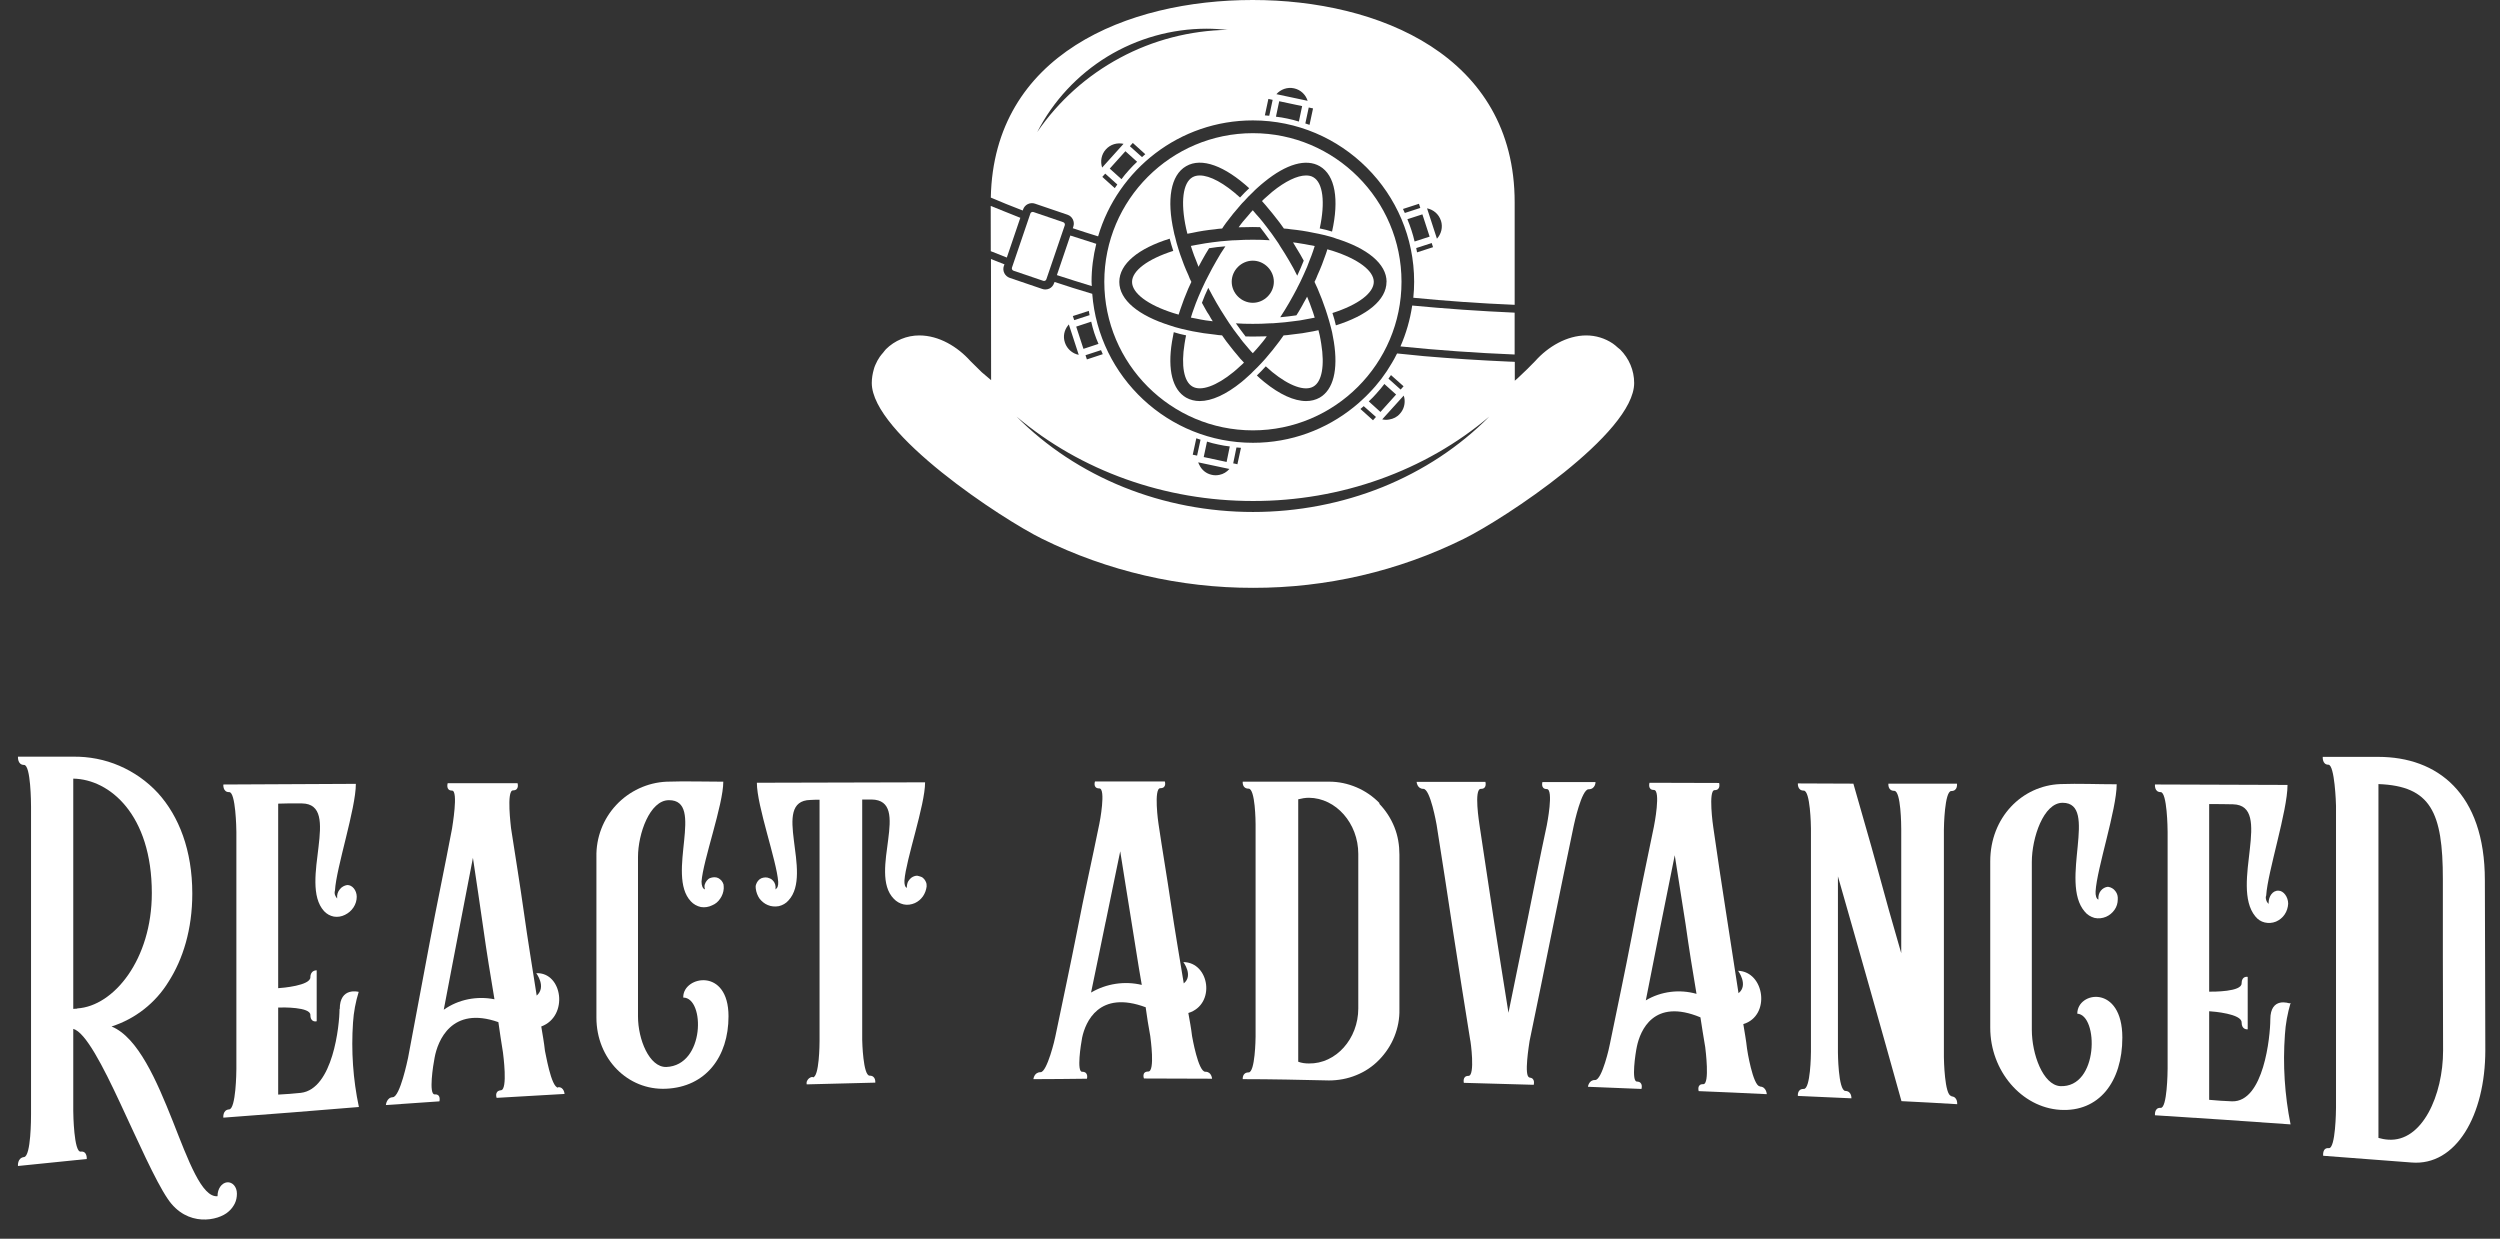
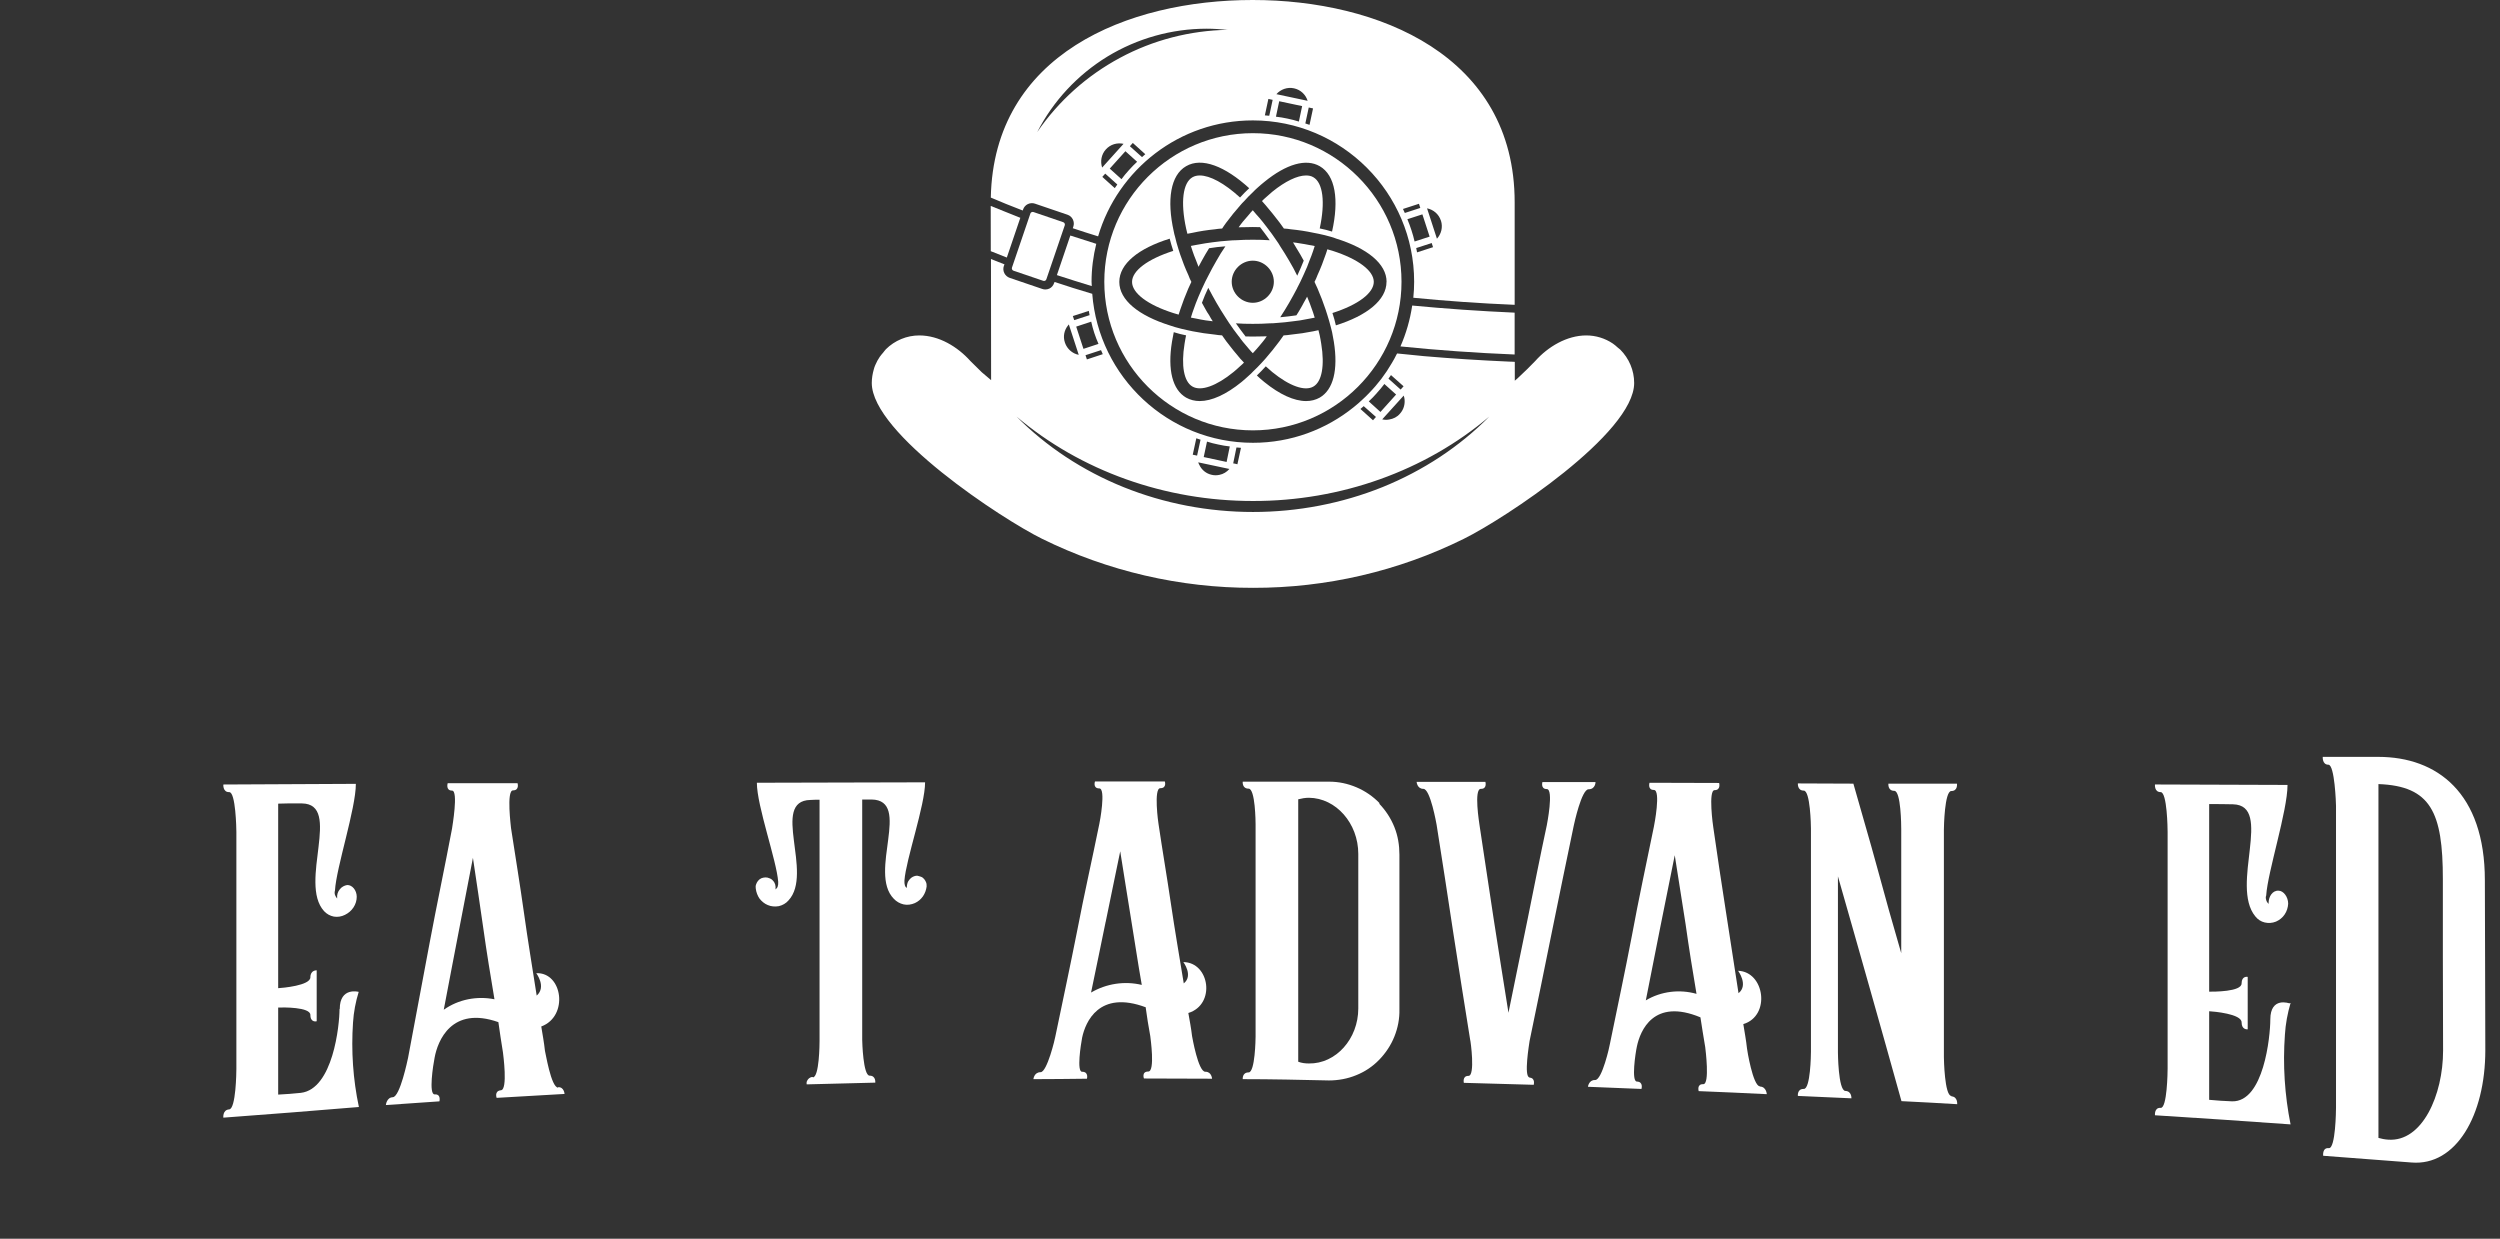
<svg xmlns="http://www.w3.org/2000/svg" width="111" height="55" viewBox="0 0 111 55" fill="none">
  <rect x="0" y="0" width="111" height="55" fill="#333333" stroke="none" />
-   <path d="M30.337 44.292C31.303 44.292 31.312 47.306 29.583 47.374C28.829 47.393 28.327 46.147 28.327 45.132V38.05C28.327 37.026 28.849 35.528 29.699 35.528C31.322 35.519 29.554 38.842 30.675 40.021C30.791 40.147 30.945 40.234 31.119 40.272C31.293 40.301 31.467 40.272 31.622 40.195C31.767 40.137 31.892 40.031 31.979 39.895C32.066 39.77 32.124 39.615 32.134 39.451C32.134 39.393 32.134 39.325 32.124 39.267C32.105 39.209 32.076 39.151 32.037 39.103C31.998 39.055 31.941 39.016 31.892 38.987C31.834 38.958 31.776 38.949 31.709 38.949C31.641 38.949 31.583 38.968 31.525 38.987C31.467 39.007 31.419 39.055 31.38 39.103C31.341 39.151 31.312 39.209 31.293 39.267C31.274 39.325 31.274 39.393 31.293 39.451V39.49C31.197 39.451 31.148 39.316 31.148 39.142C31.216 38.195 32.114 35.731 32.114 34.707C31.274 34.707 30.424 34.678 29.593 34.707C28.742 34.746 27.94 35.122 27.361 35.741C26.781 36.359 26.462 37.19 26.481 38.05V45.181C26.481 47.016 27.873 48.417 29.573 48.34C31.332 48.263 32.346 46.929 32.346 45.123C32.346 42.949 30.356 43.335 30.337 44.253V44.292Z" fill="white" />
  <path d="M24.785 48.291C24.466 48.301 24.215 46.687 24.196 46.658C24.157 46.291 24.09 45.933 24.032 45.576C25.259 45.122 24.979 43.16 23.809 43.209C23.809 43.209 24.273 43.818 23.829 44.204C23.636 42.967 23.433 41.74 23.259 40.494C23.085 39.257 22.882 38.02 22.689 36.764C22.689 36.726 22.476 35.093 22.776 35.093C23.075 35.093 22.979 34.774 22.979 34.774H19.877C19.877 34.774 19.78 35.102 20.07 35.102C20.36 35.102 20.08 36.706 20.07 36.793C19.751 38.484 19.394 40.165 19.075 41.866C18.756 43.566 18.437 45.267 18.118 46.967C18.099 47.054 17.761 48.697 17.442 48.716C17.162 48.726 17.133 49.064 17.133 49.064L19.51 48.9C19.51 48.9 19.597 48.571 19.297 48.59C19.027 48.6 19.23 47.286 19.297 46.958C19.432 46.223 20.041 44.648 22.128 45.383C22.196 45.837 22.254 46.281 22.331 46.726C22.341 46.813 22.553 48.378 22.244 48.407C21.935 48.436 22.051 48.745 22.051 48.745C23.056 48.687 24.07 48.629 25.066 48.571C25.066 48.571 25.046 48.252 24.776 48.272L24.785 48.291ZM20.785 44.368C20.399 44.446 20.032 44.6 19.703 44.832C19.916 43.692 20.138 42.571 20.35 41.45C20.563 40.33 20.785 39.209 20.998 38.088C21.162 39.141 21.307 40.194 21.462 41.238C21.607 42.281 21.78 43.325 21.954 44.368C21.568 44.291 21.172 44.291 20.785 44.368Z" fill="white" />
  <path d="M110.328 39.084C110.328 35.209 108.212 33.605 105.594 33.605H103.13C103.13 33.605 103.101 33.953 103.381 33.953C103.661 33.953 103.719 35.682 103.719 35.779V49.18C103.719 49.296 103.7 51.006 103.4 50.977C103.101 50.948 103.149 51.316 103.149 51.316C104.453 51.412 105.768 51.518 107.072 51.615C109.043 51.779 110.348 49.528 110.348 46.63C110.348 45.634 110.338 44.069 110.338 42.591C110.338 41.112 110.328 39.731 110.328 39.084ZM106.028 50.6C105.884 50.591 105.739 50.562 105.603 50.523V34.813C107.932 34.9 108.463 36.069 108.463 39.035V42.504C108.463 44.021 108.473 45.654 108.473 46.649C108.473 48.61 107.555 50.717 106.028 50.6Z" fill="white" />
  <path d="M101.662 44.532V44.551H101.653C101.653 44.551 100.802 44.233 100.802 45.266C100.802 46.01 100.513 48.938 99.102 48.899C98.764 48.89 98.416 48.861 98.087 48.832V44.899C98.281 44.909 99.527 45.015 99.527 45.392C99.527 45.74 99.798 45.701 99.798 45.701V43.373C99.798 43.373 99.527 43.315 99.527 43.663C99.527 44.039 98.281 44.03 98.087 44.03V35.701C98.435 35.701 98.793 35.701 99.15 35.711C100.947 35.759 99.005 39.315 100.136 40.687C100.242 40.822 100.387 40.919 100.551 40.957C100.715 40.996 100.889 40.986 101.054 40.919C101.208 40.851 101.344 40.745 101.44 40.6C101.537 40.455 101.585 40.291 101.595 40.126C101.595 39.817 101.382 39.547 101.17 39.547C100.909 39.527 100.725 39.798 100.725 40.097V40.136C100.677 40.088 100.638 40.03 100.619 39.962C100.6 39.894 100.59 39.827 100.619 39.759C100.686 38.706 101.566 36.001 101.566 34.851C99.604 34.841 97.633 34.841 95.681 34.831C95.681 34.831 95.643 35.17 95.933 35.17C96.222 35.17 96.242 36.803 96.242 36.938V47.45C96.242 47.585 96.222 49.218 95.933 49.189C95.643 49.17 95.681 49.518 95.681 49.518C97.691 49.643 99.691 49.779 101.701 49.923C101.44 48.619 101.353 47.276 101.45 45.943C101.479 45.46 101.566 44.996 101.701 44.532H101.662Z" fill="white" />
-   <path d="M92.222 45.006C93.179 45.045 93.198 48.31 91.469 48.224C90.706 48.166 90.213 46.803 90.213 45.721V38.272C90.213 37.199 90.734 35.634 91.585 35.644C93.198 35.653 91.421 39.161 92.561 40.475C92.667 40.61 92.822 40.706 92.995 40.755C93.169 40.794 93.343 40.774 93.507 40.706C93.662 40.639 93.788 40.533 93.884 40.397C93.981 40.262 94.029 40.098 94.029 39.934C94.039 39.808 94.01 39.673 93.923 39.566C93.846 39.46 93.73 39.392 93.594 39.373C93.469 39.383 93.353 39.45 93.276 39.547C93.198 39.644 93.16 39.779 93.169 39.905V39.943C93.073 39.905 93.034 39.75 93.044 39.576C93.102 38.562 93.981 35.934 93.981 34.822C93.14 34.822 92.309 34.784 91.478 34.813C89.778 34.88 88.367 36.291 88.367 38.243V45.634C88.367 47.547 89.759 49.17 91.469 49.277C93.189 49.383 94.232 48.04 94.232 46.069C94.232 43.702 92.232 44.011 92.232 45.006H92.222Z" fill="white" />
-   <path d="M10.084 52.494C9.833 52.523 9.659 52.794 9.659 53.093V53.112C8.963 53.18 8.364 51.538 7.668 49.77C6.963 48.001 6.132 46.059 4.953 45.576C6.006 45.238 6.905 44.533 7.485 43.586C8.122 42.591 8.538 41.267 8.538 39.673C8.538 37.76 7.949 36.243 7.011 35.209C6.528 34.687 5.948 34.281 5.301 34.001C4.654 33.721 3.948 33.586 3.243 33.596H0.798C0.798 33.596 0.769 33.963 1.069 33.963C1.369 33.963 1.378 35.673 1.378 35.818V49.48C1.378 49.625 1.378 51.335 1.069 51.373C0.76 51.412 0.798 51.77 0.798 51.77C1.813 51.663 2.828 51.567 3.852 51.46C3.852 51.46 3.881 51.093 3.581 51.132C3.282 51.161 3.253 49.47 3.253 49.325V45.682C3.794 45.827 4.567 47.325 5.34 48.987C6.113 50.639 6.895 52.417 7.446 53.228C8.306 54.514 9.707 54.195 10.142 53.798C10.258 53.702 10.354 53.576 10.422 53.441C10.49 53.306 10.519 53.151 10.519 52.997C10.519 52.697 10.325 52.475 10.084 52.494ZM3.427 44.784C3.369 44.784 3.311 44.794 3.253 44.794V34.571C4.866 34.6 6.741 36.166 6.741 39.654C6.741 42.6 5.05 44.678 3.427 44.774V44.784Z" fill="white" />
  <path d="M15.075 44.803C15.075 45.518 14.786 48.358 13.355 48.523C13.027 48.561 12.679 48.581 12.351 48.6V44.735C12.544 44.725 13.781 44.706 13.781 45.064C13.781 45.421 14.061 45.344 14.061 45.344V43.083C14.061 43.083 13.781 43.064 13.781 43.392C13.781 43.759 12.534 43.866 12.351 43.875V35.682C12.698 35.672 13.056 35.663 13.404 35.672C15.211 35.692 13.239 39.199 14.389 40.455C14.505 40.581 14.66 40.667 14.824 40.697C14.988 40.725 15.162 40.697 15.317 40.619C15.472 40.542 15.597 40.436 15.694 40.291C15.79 40.146 15.839 39.981 15.839 39.817C15.839 39.527 15.636 39.286 15.414 39.295C15.288 39.315 15.162 39.383 15.085 39.489C14.998 39.595 14.959 39.721 14.969 39.856V39.895C14.969 39.895 14.892 39.798 14.873 39.73C14.853 39.672 14.853 39.605 14.873 39.537C14.93 38.523 15.8 35.904 15.8 34.803L9.916 34.832C9.916 34.832 9.887 35.179 10.177 35.17C10.466 35.16 10.495 36.803 10.495 36.938V47.46C10.495 47.595 10.476 49.228 10.177 49.257C9.877 49.276 9.916 49.624 9.916 49.624C11.925 49.479 13.926 49.315 15.935 49.151C15.674 47.924 15.588 46.658 15.674 45.402C15.703 44.938 15.79 44.484 15.926 44.039C15.926 44.039 15.085 43.808 15.085 44.803H15.075Z" fill="white" />
  <path d="M78.147 48.233H78.137C77.828 48.214 77.567 46.591 77.567 46.552C77.528 46.185 77.461 45.837 77.403 45.47C78.63 45.103 78.35 43.141 77.171 43.103C77.171 43.103 77.644 43.74 77.19 44.098C76.997 42.861 76.813 41.634 76.62 40.407C76.427 39.17 76.243 37.943 76.069 36.726C76.06 36.687 75.838 35.083 76.127 35.083C76.417 35.083 76.33 34.764 76.33 34.764C75.296 34.764 74.263 34.755 73.238 34.755C73.238 34.755 73.142 35.074 73.432 35.074C73.75 35.074 73.451 36.62 73.432 36.707C73.103 38.32 72.755 39.924 72.456 41.547C72.147 43.161 71.808 44.745 71.48 46.349C71.47 46.436 71.132 47.963 70.823 47.953C70.543 47.943 70.504 48.253 70.504 48.253L72.881 48.349C72.881 48.349 72.978 48.03 72.678 48.021C72.427 48.021 72.61 46.774 72.678 46.465C72.823 45.77 73.412 44.301 75.499 45.17C75.567 45.605 75.635 46.05 75.712 46.494C75.722 46.581 75.924 48.146 75.625 48.137C75.325 48.127 75.422 48.446 75.422 48.446C76.427 48.484 77.442 48.533 78.446 48.581C78.446 48.581 78.427 48.253 78.147 48.243V48.233ZM74.176 44.04C73.789 44.088 73.412 44.214 73.074 44.417C73.287 43.335 73.499 42.262 73.712 41.19C73.924 40.117 74.147 39.045 74.359 37.972C74.523 38.996 74.678 40.021 74.842 41.045C74.987 42.079 75.151 43.103 75.325 44.127C74.949 44.021 74.552 43.992 74.176 44.04Z" fill="white" />
  <path d="M61.255 35.663C60.965 35.363 60.617 35.122 60.231 34.958C59.844 34.793 59.438 34.706 59.013 34.706H55.177C55.177 34.706 55.139 35.016 55.438 35.016C55.738 35.016 55.748 36.513 55.748 36.6V46.02C55.748 46.107 55.728 47.615 55.438 47.615C55.148 47.615 55.177 47.914 55.177 47.914C56.443 47.914 57.728 47.943 59.004 47.972C59.419 47.972 59.835 47.895 60.212 47.74C60.598 47.586 60.946 47.354 61.236 47.054C61.526 46.755 61.758 46.407 61.912 46.02C62.067 45.634 62.144 45.228 62.134 44.813V37.943C62.134 37.528 62.067 37.112 61.912 36.726C61.758 36.339 61.526 35.982 61.236 35.682L61.255 35.663ZM60.308 44.774C60.308 46.127 59.313 47.238 58.115 47.218C57.95 47.218 57.796 47.199 57.641 47.141V35.489C57.796 35.45 57.95 35.421 58.115 35.421C59.322 35.431 60.308 36.561 60.308 37.914V44.774Z" fill="white" />
  <path d="M36.089 47.817C36.089 47.817 36.011 47.817 35.973 47.846C35.934 47.866 35.905 47.885 35.876 47.924C35.847 47.953 35.837 47.991 35.818 48.03C35.809 48.069 35.809 48.107 35.818 48.146C36.823 48.117 37.847 48.097 38.862 48.069C38.862 48.069 38.9 47.759 38.611 47.759C38.321 47.759 38.282 46.252 38.282 46.165V35.498H38.697C40.504 35.527 38.533 38.735 39.683 39.904C39.799 40.03 39.954 40.117 40.118 40.155C40.282 40.194 40.466 40.165 40.62 40.097C40.765 40.03 40.881 39.933 40.978 39.798C41.065 39.672 41.123 39.518 41.142 39.363C41.142 39.305 41.142 39.238 41.123 39.189C41.103 39.131 41.074 39.083 41.036 39.035C40.997 38.986 40.949 38.948 40.891 38.928C40.833 38.909 40.775 38.89 40.717 38.88C40.659 38.88 40.591 38.899 40.533 38.928C40.475 38.957 40.427 38.996 40.388 39.044C40.35 39.093 40.311 39.141 40.292 39.209C40.272 39.267 40.263 39.334 40.263 39.392V39.421C40.185 39.392 40.147 39.257 40.157 39.093C40.224 38.165 41.074 35.75 41.074 34.735C38.591 34.745 36.108 34.745 33.605 34.754C33.605 35.788 34.485 38.213 34.552 39.151C34.562 39.325 34.523 39.441 34.417 39.489C34.427 39.469 34.436 39.46 34.436 39.45C34.436 39.392 34.436 39.325 34.417 39.267C34.398 39.209 34.369 39.151 34.32 39.102C34.282 39.054 34.224 39.015 34.166 38.996C34.108 38.967 34.05 38.957 33.982 38.957C33.915 38.957 33.857 38.977 33.799 38.996C33.741 39.025 33.692 39.064 33.654 39.112C33.615 39.16 33.586 39.218 33.567 39.276C33.547 39.334 33.547 39.402 33.557 39.46C33.577 39.614 33.634 39.769 33.721 39.895C33.818 40.02 33.944 40.127 34.089 40.184C34.243 40.252 34.417 40.262 34.581 40.233C34.746 40.194 34.9 40.107 35.007 39.981C36.137 38.774 34.195 35.556 35.982 35.518C36.118 35.508 36.253 35.508 36.388 35.508V46.223C36.388 46.339 36.379 47.827 36.089 47.837V47.817Z" fill="white" />
  <path d="M50.869 44.735C50.926 45.16 50.994 45.576 51.072 46.001C51.081 46.088 51.294 47.576 50.984 47.576C50.675 47.576 50.791 47.885 50.791 47.885C51.796 47.885 52.811 47.895 53.816 47.895C53.816 47.895 53.796 47.586 53.526 47.586H53.516C53.197 47.586 52.936 46.04 52.927 46.001C52.888 45.653 52.82 45.315 52.762 44.977C53.989 44.6 53.709 42.726 52.54 42.716C52.54 42.716 52.994 43.315 52.559 43.663C52.366 42.484 52.163 41.305 51.989 40.127C51.816 38.948 51.613 37.769 51.439 36.59C51.429 36.552 51.216 34.996 51.516 34.996C51.816 34.996 51.719 34.697 51.719 34.697H48.617C48.617 34.697 48.511 35.006 48.81 35.006C49.11 35.006 48.83 36.503 48.81 36.581C48.492 38.156 48.134 39.721 47.835 41.286C47.525 42.851 47.187 44.436 46.859 46.011C46.849 46.098 46.492 47.605 46.202 47.605C45.912 47.605 45.883 47.914 45.883 47.914C46.675 47.914 47.458 47.904 48.26 47.895C48.26 47.895 48.347 47.586 48.047 47.586C47.796 47.595 47.989 46.378 48.047 46.069C48.192 45.383 48.791 43.943 50.878 44.726L50.869 44.735ZM49.091 40.938C49.303 39.885 49.526 38.842 49.738 37.798C49.902 38.793 50.047 39.779 50.212 40.764C50.376 41.74 50.521 42.755 50.695 43.73C49.931 43.547 49.12 43.672 48.443 44.069C48.656 43.025 48.878 41.991 49.091 40.928V40.938Z" fill="white" />
  <path d="M86.638 48.659C86.338 48.639 86.309 47.026 86.309 46.939V36.833C86.309 36.717 86.338 35.122 86.638 35.122C86.937 35.122 86.889 34.794 86.889 34.794C85.874 34.794 84.85 34.794 83.845 34.794C83.845 34.794 83.807 35.113 84.106 35.113C84.406 35.113 84.415 36.668 84.415 36.823V42.321C84.048 41.064 83.691 39.799 83.353 38.543C83.014 37.287 82.638 36.04 82.29 34.794C81.468 34.794 80.647 34.784 79.826 34.784C79.826 34.784 79.797 35.103 80.087 35.103C80.377 35.103 80.406 36.649 80.406 36.784V46.697C80.406 46.823 80.386 48.359 80.087 48.349C79.787 48.34 79.826 48.659 79.826 48.659C80.618 48.688 81.401 48.736 82.203 48.765C82.203 48.765 82.222 48.446 81.932 48.437C81.613 48.417 81.604 46.717 81.604 46.717V38.91C82.067 40.552 82.551 42.205 83.014 43.866C83.478 45.519 83.961 47.209 84.425 48.891C85.246 48.929 86.068 48.977 86.899 49.026C86.899 49.026 86.928 48.697 86.647 48.678L86.638 48.659Z" fill="white" />
  <path d="M67.913 47.836C67.643 47.827 67.903 46.31 67.913 46.223C68.242 44.629 68.57 43.044 68.889 41.45C69.208 39.856 69.546 38.252 69.875 36.658C69.894 36.571 70.222 35.044 70.532 35.044C70.841 35.044 70.841 34.725 70.841 34.725H68.483C68.483 34.725 68.396 35.034 68.677 35.034C68.995 35.034 68.686 36.6 68.677 36.648C68.377 38.039 68.106 39.431 67.826 40.812C67.546 42.194 67.256 43.575 66.976 44.967C66.754 43.566 66.531 42.184 66.319 40.803C66.106 39.421 65.903 38.02 65.691 36.638C65.681 36.551 65.43 35.025 65.749 35.025C66.039 35.034 65.952 34.716 65.952 34.716H62.898C62.898 34.716 62.918 35.025 63.198 35.025C63.507 35.025 63.778 36.58 63.787 36.629C64.039 38.203 64.28 39.798 64.522 41.392C64.763 42.986 65.024 44.571 65.275 46.165C65.295 46.204 65.507 47.779 65.198 47.769C64.918 47.769 64.995 48.078 64.995 48.078C66.029 48.107 67.053 48.136 68.097 48.165C68.097 48.165 68.184 47.856 67.903 47.846L67.913 47.836Z" fill="white" />
  <path fill-rule="evenodd" clip-rule="evenodd" d="M48.465 12.509C48.465 12.574 48.471 12.638 48.475 12.703C47.955 12.544 47.435 12.382 46.926 12.215L47.523 10.457C47.907 10.583 48.292 10.707 48.674 10.826C48.541 11.367 48.465 11.929 48.465 12.509Z" fill="white" />
  <path fill-rule="evenodd" clip-rule="evenodd" d="M45.302 9.671L44.703 11.435C44.477 11.348 44.259 11.26 44.04 11.172L43.991 11.153L43.988 9.144L45.303 9.671H45.302Z" fill="white" />
-   <path fill-rule="evenodd" clip-rule="evenodd" d="M57.715 10.805C57.619 10.788 57.511 10.771 57.41 10.761C57.461 10.846 57.517 10.935 57.568 11.026C57.625 11.117 57.681 11.207 57.732 11.297C57.784 11.388 57.84 11.484 57.886 11.574C57.8 11.788 57.705 12.014 57.597 12.241C57.49 12.02 57.371 11.8 57.24 11.579C57.11 11.358 56.98 11.144 56.845 10.941C56.795 10.85 56.738 10.766 56.681 10.686C56.54 10.477 56.399 10.28 56.251 10.092C56.189 10.007 56.121 9.923 56.059 9.845C55.968 9.732 55.878 9.624 55.782 9.522C55.732 9.46 55.681 9.397 55.624 9.335C55.567 9.392 55.511 9.454 55.465 9.515C55.369 9.622 55.278 9.729 55.183 9.843C55.121 9.922 55.053 10.007 54.996 10.091C55.098 10.086 55.199 10.086 55.301 10.086C55.408 10.08 55.515 10.08 55.624 10.08C55.732 10.08 55.838 10.08 55.946 10.086C56.087 10.266 56.235 10.464 56.376 10.667C56.133 10.65 55.884 10.644 55.625 10.644C55.366 10.644 55.117 10.65 54.874 10.667C54.772 10.667 54.671 10.673 54.569 10.683C54.321 10.701 54.072 10.723 53.84 10.757C53.733 10.768 53.631 10.785 53.53 10.801C53.389 10.824 53.248 10.846 53.112 10.874C53.034 10.885 52.954 10.903 52.875 10.919C52.898 10.992 52.92 11.066 52.948 11.146C52.993 11.281 53.044 11.417 53.101 11.552C53.135 11.648 53.175 11.745 53.214 11.846C53.265 11.755 53.31 11.666 53.36 11.575C53.412 11.479 53.462 11.388 53.519 11.293C53.569 11.203 53.626 11.113 53.683 11.022C53.914 10.983 54.157 10.954 54.407 10.937C54.266 11.14 54.135 11.354 54.011 11.575C53.881 11.796 53.763 12.021 53.649 12.242C53.604 12.333 53.558 12.417 53.513 12.508C53.406 12.729 53.305 12.954 53.214 13.169C53.175 13.271 53.135 13.367 53.095 13.463C53.043 13.599 52.993 13.739 52.948 13.87C52.92 13.948 52.897 14.028 52.875 14.101C52.954 14.119 53.034 14.135 53.112 14.146C53.248 14.175 53.389 14.203 53.536 14.225C53.638 14.241 53.74 14.253 53.847 14.264C53.79 14.179 53.734 14.089 53.688 13.998C53.626 13.908 53.569 13.818 53.519 13.722C53.467 13.631 53.412 13.535 53.366 13.445C53.444 13.225 53.541 13.005 53.648 12.779C53.76 12.993 53.879 13.214 54.009 13.44C54.134 13.661 54.27 13.875 54.405 14.084C54.457 14.169 54.512 14.253 54.569 14.338C54.71 14.547 54.851 14.745 54.999 14.932H55.004C55.061 15.018 55.123 15.096 55.184 15.175C55.275 15.287 55.371 15.396 55.461 15.503C55.511 15.565 55.568 15.627 55.625 15.683C55.682 15.626 55.732 15.57 55.783 15.508C55.88 15.401 55.971 15.287 56.065 15.175C56.128 15.096 56.19 15.016 56.246 14.932C56.144 14.938 56.042 14.938 55.941 14.938C55.834 14.943 55.732 14.943 55.625 14.943C55.518 14.943 55.411 14.943 55.302 14.938C55.161 14.751 55.014 14.559 54.873 14.356C55.115 14.374 55.365 14.379 55.624 14.379C55.882 14.379 56.126 14.374 56.369 14.356C56.476 14.356 56.578 14.351 56.679 14.34C56.927 14.322 57.171 14.301 57.396 14.267C57.503 14.256 57.61 14.244 57.712 14.227C57.858 14.204 58.001 14.176 58.136 14.149C58.215 14.138 58.295 14.12 58.373 14.104C58.35 14.031 58.329 13.951 58.3 13.872C58.256 13.742 58.204 13.601 58.154 13.466C58.115 13.37 58.075 13.273 58.035 13.172C57.983 13.262 57.938 13.359 57.882 13.448C57.837 13.539 57.78 13.635 57.728 13.725C57.671 13.821 57.621 13.912 57.559 14.001C57.327 14.035 57.09 14.063 56.842 14.086C56.977 13.878 57.113 13.662 57.238 13.443C57.368 13.222 57.48 13.008 57.594 12.794V12.788C57.646 12.692 57.69 12.601 57.735 12.512C57.842 12.285 57.944 12.066 58.035 11.85C58.074 11.749 58.113 11.652 58.147 11.556C58.204 11.421 58.254 11.285 58.3 11.15C58.329 11.071 58.352 10.996 58.373 10.923C58.295 10.906 58.215 10.889 58.136 10.879C58.001 10.85 57.86 10.827 57.712 10.805H57.715ZM55.624 13.444C55.115 13.444 54.688 13.017 54.688 12.509C54.688 12.001 55.115 11.574 55.624 11.574C56.132 11.574 56.559 12.001 56.559 12.509C56.559 13.017 56.132 13.444 55.624 13.444Z" fill="white" />
+   <path fill-rule="evenodd" clip-rule="evenodd" d="M57.715 10.805C57.619 10.788 57.511 10.771 57.41 10.761C57.461 10.846 57.517 10.935 57.568 11.026C57.625 11.117 57.681 11.207 57.732 11.297C57.784 11.388 57.84 11.484 57.886 11.574C57.8 11.788 57.705 12.014 57.597 12.241C57.49 12.02 57.371 11.8 57.24 11.579C57.11 11.358 56.98 11.144 56.845 10.941C56.795 10.85 56.738 10.766 56.681 10.686C56.54 10.477 56.399 10.28 56.251 10.092C56.189 10.007 56.121 9.923 56.059 9.845C55.968 9.732 55.878 9.624 55.782 9.522C55.732 9.46 55.681 9.397 55.624 9.335C55.567 9.392 55.511 9.454 55.465 9.515C55.369 9.622 55.278 9.729 55.183 9.843C55.121 9.922 55.053 10.007 54.996 10.091C55.098 10.086 55.199 10.086 55.301 10.086C55.408 10.08 55.515 10.08 55.624 10.08C55.732 10.08 55.838 10.08 55.946 10.086C56.087 10.266 56.235 10.464 56.376 10.667C56.133 10.65 55.884 10.644 55.625 10.644C55.366 10.644 55.117 10.65 54.874 10.667C54.772 10.667 54.671 10.673 54.569 10.683C54.321 10.701 54.072 10.723 53.84 10.757C53.733 10.768 53.631 10.785 53.53 10.801C53.389 10.824 53.248 10.846 53.112 10.874C53.034 10.885 52.954 10.903 52.875 10.919C52.898 10.992 52.92 11.066 52.948 11.146C52.993 11.281 53.044 11.417 53.101 11.552C53.135 11.648 53.175 11.745 53.214 11.846C53.265 11.755 53.31 11.666 53.36 11.575C53.412 11.479 53.462 11.388 53.519 11.293C53.569 11.203 53.626 11.113 53.683 11.022C53.914 10.983 54.157 10.954 54.407 10.937C54.266 11.14 54.135 11.354 54.011 11.575C53.881 11.796 53.763 12.021 53.649 12.242C53.604 12.333 53.558 12.417 53.513 12.508C53.406 12.729 53.305 12.954 53.214 13.169C53.175 13.271 53.135 13.367 53.095 13.463C53.043 13.599 52.993 13.739 52.948 13.87C52.92 13.948 52.897 14.028 52.875 14.101C52.954 14.119 53.034 14.135 53.112 14.146C53.248 14.175 53.389 14.203 53.536 14.225C53.638 14.241 53.74 14.253 53.847 14.264C53.79 14.179 53.734 14.089 53.688 13.998C53.626 13.908 53.569 13.818 53.519 13.722C53.467 13.631 53.412 13.535 53.366 13.445C53.444 13.225 53.541 13.005 53.648 12.779C53.76 12.993 53.879 13.214 54.009 13.44C54.134 13.661 54.27 13.875 54.405 14.084C54.457 14.169 54.512 14.253 54.569 14.338C54.71 14.547 54.851 14.745 54.999 14.932H55.004C55.061 15.018 55.123 15.096 55.184 15.175C55.275 15.287 55.371 15.396 55.461 15.503C55.511 15.565 55.568 15.627 55.625 15.683C55.682 15.626 55.732 15.57 55.783 15.508C55.88 15.401 55.971 15.287 56.065 15.175C56.128 15.096 56.19 15.016 56.246 14.932C56.144 14.938 56.042 14.938 55.941 14.938C55.834 14.943 55.732 14.943 55.625 14.943C55.518 14.943 55.411 14.943 55.302 14.938C55.161 14.751 55.014 14.559 54.873 14.356C55.115 14.374 55.365 14.379 55.624 14.379C55.882 14.379 56.126 14.374 56.369 14.356C56.476 14.356 56.578 14.351 56.679 14.34C56.927 14.322 57.171 14.301 57.396 14.267C57.503 14.256 57.61 14.244 57.712 14.227C57.858 14.204 58.001 14.176 58.136 14.149C58.215 14.138 58.295 14.12 58.373 14.104C58.35 14.031 58.329 13.951 58.3 13.872C58.256 13.742 58.204 13.601 58.154 13.466C58.115 13.37 58.075 13.273 58.035 13.172C57.983 13.262 57.938 13.359 57.882 13.448C57.837 13.539 57.78 13.635 57.728 13.725C57.671 13.821 57.621 13.912 57.559 14.001C57.327 14.035 57.09 14.063 56.842 14.086C56.977 13.878 57.113 13.662 57.238 13.443C57.368 13.222 57.48 13.008 57.594 12.794V12.788C57.646 12.692 57.69 12.601 57.735 12.512C57.842 12.285 57.944 12.066 58.035 11.85C58.074 11.749 58.113 11.652 58.147 11.556C58.204 11.421 58.254 11.285 58.3 11.15C58.329 11.071 58.352 10.996 58.373 10.923C58.295 10.906 58.215 10.889 58.136 10.879C58.001 10.85 57.86 10.827 57.712 10.805ZM55.624 13.444C55.115 13.444 54.688 13.017 54.688 12.509C54.688 12.001 55.115 11.574 55.624 11.574C56.132 11.574 56.559 12.001 56.559 12.509C56.559 13.017 56.132 13.444 55.624 13.444Z" fill="white" />
  <path fill-rule="evenodd" clip-rule="evenodd" d="M67.25 13.88V15.74C65.535 15.671 63.829 15.549 62.18 15.381C62.43 14.81 62.607 14.201 62.702 13.566C64.186 13.708 65.713 13.814 67.251 13.882L67.25 13.88Z" fill="white" />
  <path fill-rule="evenodd" clip-rule="evenodd" d="M55.629 5.913C51.991 5.913 49.031 8.873 49.031 12.51C49.031 16.148 51.991 19.108 55.629 19.108C59.267 19.108 62.227 16.148 62.227 12.51C62.227 8.873 59.267 5.913 55.629 5.913ZM61.561 12.513C61.561 13.321 60.696 14.011 59.313 14.446C59.273 14.265 59.222 14.084 59.16 13.898C60.312 13.531 60.996 13.005 60.996 12.514C60.996 12.024 60.313 11.504 59.166 11.136C59.093 11.113 59.013 11.091 58.934 11.069C58.911 11.142 58.89 11.222 58.861 11.295C58.76 11.594 58.64 11.905 58.494 12.222C58.46 12.318 58.415 12.42 58.364 12.516C58.409 12.612 58.455 12.714 58.499 12.81C58.635 13.126 58.754 13.437 58.856 13.742C58.884 13.821 58.906 13.896 58.929 13.969C58.991 14.161 59.042 14.341 59.088 14.523C59.111 14.602 59.127 14.676 59.145 14.749C59.173 14.896 59.202 15.038 59.223 15.174C59.421 16.422 59.2 17.303 58.596 17.654C58.415 17.755 58.212 17.807 57.991 17.807C57.46 17.807 56.822 17.518 56.133 16.96C56.026 16.869 55.912 16.779 55.805 16.671C55.935 16.546 56.071 16.411 56.201 16.265C56.297 16.355 56.393 16.439 56.489 16.519C57.253 17.141 57.936 17.384 58.314 17.163C58.692 16.949 58.822 16.236 58.663 15.264C58.646 15.14 58.619 15.016 58.596 14.892C58.578 14.813 58.556 14.739 58.539 14.66C58.46 14.676 58.38 14.694 58.302 14.711C57.991 14.774 57.658 14.824 57.313 14.858C57.206 14.875 57.099 14.886 56.991 14.892C56.934 14.977 56.872 15.061 56.811 15.146C56.607 15.423 56.393 15.683 56.183 15.926C56.133 15.988 56.076 16.045 56.025 16.101C55.895 16.241 55.764 16.377 55.629 16.502C55.572 16.564 55.516 16.621 55.454 16.671C55.347 16.773 55.233 16.869 55.126 16.96C54.436 17.519 53.798 17.807 53.268 17.807C53.047 17.807 52.844 17.755 52.663 17.654C52.059 17.304 51.833 16.422 52.036 15.174C52.059 15.038 52.086 14.897 52.115 14.749C52.289 14.806 52.471 14.851 52.662 14.89C52.639 15.015 52.611 15.138 52.594 15.263C52.436 16.235 52.566 16.946 52.944 17.162C53.322 17.383 54.007 17.139 54.768 16.518C54.864 16.439 54.961 16.354 55.057 16.263C55.114 16.212 55.176 16.162 55.232 16.099C55.175 16.042 55.125 15.987 55.068 15.924C54.859 15.682 54.65 15.421 54.44 15.145C54.378 15.06 54.321 14.976 54.26 14.89C54.153 14.885 54.046 14.874 53.944 14.856C53.6 14.822 53.267 14.771 52.956 14.71C52.878 14.694 52.798 14.676 52.719 14.659C52.527 14.619 52.346 14.573 52.172 14.523C52.093 14.5 52.018 14.478 51.945 14.45C50.561 14.015 49.697 13.326 49.697 12.517C49.697 11.708 50.556 11.026 51.934 10.597C51.979 10.772 52.031 10.953 52.093 11.139C50.946 11.506 50.263 12.025 50.263 12.517C50.263 13.009 50.946 13.534 52.1 13.901C52.173 13.924 52.253 13.946 52.331 13.969C52.355 13.896 52.376 13.822 52.405 13.742C52.506 13.437 52.626 13.127 52.761 12.81C52.806 12.714 52.852 12.612 52.897 12.516C52.846 12.42 52.8 12.318 52.767 12.222C52.62 11.906 52.501 11.594 52.399 11.295C52.371 11.222 52.349 11.142 52.326 11.069C52.264 10.876 52.214 10.696 52.173 10.514C52.15 10.436 52.128 10.356 52.116 10.282C51.8 8.87 51.97 7.779 52.663 7.379C53.359 6.973 54.392 7.379 55.465 8.357C55.329 8.481 55.194 8.622 55.058 8.769C54.358 8.13 53.719 7.791 53.273 7.791C53.149 7.791 53.042 7.814 52.945 7.87C52.521 8.113 52.409 8.966 52.663 10.142C52.68 10.215 52.697 10.295 52.72 10.379C52.799 10.362 52.879 10.345 52.958 10.334C53.268 10.266 53.596 10.215 53.94 10.181C54.047 10.163 54.154 10.152 54.263 10.147C54.32 10.056 54.382 9.972 54.443 9.887C54.646 9.616 54.855 9.355 55.071 9.113C55.121 9.05 55.178 8.994 55.234 8.938C55.365 8.792 55.5 8.649 55.636 8.526C55.693 8.464 55.755 8.407 55.81 8.357C55.918 8.26 56.025 8.164 56.133 8.08C57.116 7.278 57.991 7.03 58.596 7.379C59.291 7.781 59.46 8.87 59.143 10.282C58.968 10.226 58.787 10.181 58.596 10.142C58.85 8.966 58.737 8.114 58.314 7.87C58.223 7.813 58.111 7.791 57.986 7.791C57.602 7.791 57.066 8.046 56.488 8.515C56.392 8.594 56.301 8.674 56.206 8.763C56.149 8.815 56.087 8.865 56.031 8.927C56.082 8.984 56.139 9.046 56.19 9.107C56.399 9.35 56.607 9.61 56.818 9.887C56.88 9.972 56.942 10.056 57.005 10.147C57.112 10.152 57.213 10.163 57.315 10.181C57.665 10.215 57.992 10.266 58.31 10.334C58.388 10.345 58.468 10.362 58.541 10.379C58.734 10.418 58.914 10.464 59.089 10.514C59.168 10.537 59.248 10.559 59.326 10.593C60.705 11.022 61.564 11.711 61.564 12.513H61.561Z" fill="white" />
  <path fill-rule="evenodd" clip-rule="evenodd" d="M45.425 9.301C45.46 9.197 45.535 9.111 45.633 9.063C45.734 9.014 45.848 9.006 45.951 9.042L47.397 9.534C47.501 9.569 47.587 9.644 47.635 9.744C47.684 9.845 47.691 9.957 47.656 10.061L47.631 10.133C47.994 10.255 48.368 10.374 48.756 10.494C49.629 7.523 52.376 5.346 55.625 5.346C59.574 5.346 62.788 8.56 62.788 12.509C62.788 12.749 62.775 12.986 62.751 13.22C64.211 13.364 65.714 13.47 67.251 13.534V8.981C67.252 2.464 61.192 0 55.619 0C50.046 0 44.118 2.415 43.992 8.773C44.438 8.964 44.907 9.155 45.41 9.347L45.426 9.301H45.425ZM62.918 11.207C62.906 11.143 62.893 11.079 62.88 11.014L63.567 10.79L63.627 10.975L62.916 11.205L62.918 11.207ZM63.978 9.796C64.072 10.086 63.992 10.389 63.8 10.599L63.361 9.25C63.64 9.306 63.883 9.506 63.976 9.796H63.978ZM63.475 10.506L62.808 10.723C62.771 10.556 62.722 10.388 62.668 10.221C62.614 10.055 62.554 9.891 62.487 9.733L63.154 9.517L63.475 10.505V10.506ZM63.002 9.048L63.061 9.232L62.374 9.456C62.346 9.395 62.319 9.336 62.292 9.278L63.002 9.048ZM58.299 4.814L58.143 5.544C58.082 5.524 58.021 5.502 57.957 5.481L58.108 4.773L58.297 4.814H58.299ZM57.452 3.921C57.75 3.984 57.974 4.204 58.059 4.476L56.671 4.181C56.861 3.968 57.154 3.857 57.452 3.921ZM56.798 4.495L57.815 4.711L57.67 5.397C57.507 5.345 57.338 5.303 57.166 5.266C56.995 5.23 56.822 5.199 56.652 5.181L56.797 4.495H56.798ZM56.316 4.392L56.506 4.433L56.355 5.14C56.289 5.134 56.225 5.128 56.16 5.123L56.316 4.392ZM49.1 6.634C49.305 6.406 49.607 6.325 49.885 6.386L48.935 7.44C48.846 7.169 48.896 6.86 49.1 6.634ZM49.496 8.354L48.942 7.854L49.072 7.709L49.609 8.192C49.571 8.247 49.533 8.3 49.496 8.352V8.354ZM50.124 7.554C50.007 7.684 49.893 7.818 49.793 7.955L49.273 7.486L49.968 6.714L50.488 7.183C50.362 7.298 50.24 7.424 50.124 7.554ZM50.705 6.975L50.167 6.492L50.297 6.347L50.851 6.847C50.803 6.889 50.754 6.932 50.704 6.975H50.705ZM49.168 2.511C50.496 1.704 52.021 1.274 53.58 1.274C53.89 1.274 54.195 1.297 54.507 1.325C52.84 1.354 51.196 1.777 49.728 2.568C48.253 3.36 46.994 4.489 46.051 5.867C46.762 4.483 47.841 3.324 49.169 2.511H49.168Z" fill="white" />
  <path fill-rule="evenodd" clip-rule="evenodd" d="M71.934 15.518C71.934 15.518 71.924 15.511 71.92 15.507C71.89 15.477 71.854 15.454 71.821 15.426C71.754 15.366 71.686 15.304 71.611 15.254C71.266 15.021 70.856 14.893 70.432 14.893C69.57 14.893 68.731 15.393 68.165 16.029C67.941 16.262 67.705 16.496 67.461 16.721C67.399 16.784 67.33 16.843 67.257 16.903V16.067C67.228 16.067 67.206 16.067 67.178 16.061C67.121 16.061 67.066 16.061 67.014 16.056C65.727 15.999 64.466 15.92 63.229 15.813C63.212 15.813 63.195 15.808 63.178 15.808C62.897 15.78 62.608 15.751 62.331 15.723C62.23 15.717 62.133 15.705 62.032 15.694C62.026 15.705 62.016 15.723 62.009 15.733C61.941 15.869 61.873 15.999 61.795 16.124C61.518 16.604 61.179 17.051 60.794 17.445C60.698 17.547 60.602 17.643 60.5 17.734C60.37 17.858 60.24 17.971 60.105 18.078C58.879 19.066 57.325 19.66 55.631 19.66C51.868 19.66 48.778 16.739 48.496 13.045C47.92 12.875 47.361 12.7 46.824 12.519L46.801 12.57C46.767 12.677 46.694 12.763 46.592 12.813C46.535 12.841 46.473 12.852 46.412 12.852C46.367 12.852 46.321 12.847 46.276 12.829L44.83 12.337C44.616 12.264 44.497 12.027 44.57 11.811L44.599 11.738C44.39 11.659 44.197 11.58 43.999 11.501L44.005 16.879L43.589 16.526C43.419 16.361 43.251 16.196 43.085 16.029C42.517 15.396 41.693 14.893 40.817 14.893C40.542 14.893 40.268 14.947 40.015 15.053C39.761 15.159 39.528 15.312 39.333 15.507C39.331 15.51 39.329 15.512 39.328 15.514C39.326 15.514 39.325 15.517 39.324 15.518C39.283 15.56 39.252 15.609 39.215 15.653C39.166 15.713 39.112 15.769 39.07 15.832C39.069 15.835 39.066 15.838 39.063 15.841C39.024 15.897 38.99 15.953 38.956 16.015C38.922 16.078 38.894 16.14 38.866 16.202C38.837 16.265 38.814 16.332 38.798 16.395C38.741 16.593 38.707 16.796 38.707 17.005C38.707 19.248 44.492 23.049 46.271 23.924C49.181 25.36 52.394 26.105 55.638 26.1C58.881 26.105 62.083 25.365 64.993 23.924C66.773 23.049 72.557 19.248 72.557 17.005C72.557 16.445 72.331 15.915 71.936 15.519L71.934 15.518ZM62.353 17.665C62.398 17.907 62.337 18.173 62.155 18.371C62.031 18.517 61.861 18.597 61.686 18.625C61.579 18.649 61.472 18.642 61.37 18.62L62.325 17.564C62.336 17.598 62.348 17.632 62.353 17.666V17.665ZM61.76 16.654L62.319 17.151L62.189 17.297L61.647 16.812C61.686 16.755 61.726 16.705 61.76 16.654ZM61.133 17.449C61.253 17.319 61.365 17.183 61.467 17.048L61.49 17.071L61.987 17.517L61.383 18.189L61.292 18.291L60.773 17.822C60.898 17.709 61.021 17.579 61.135 17.449H61.133ZM60.55 18.032L60.574 18.055L61.093 18.513L60.986 18.632L60.962 18.661L60.403 18.158C60.454 18.119 60.504 18.073 60.549 18.033L60.55 18.032ZM54.896 19.884L54.902 19.867C54.969 19.872 55.032 19.878 55.099 19.884L54.941 20.614L54.822 20.585L54.754 20.574L54.895 19.884H54.896ZM53.586 19.63L53.591 19.607C53.75 19.658 53.919 19.703 54.094 19.737C54.263 19.776 54.438 19.805 54.602 19.822L54.461 20.512L54.393 20.496L53.445 20.293L53.586 19.631V19.63ZM54.586 20.822C54.467 20.958 54.315 21.049 54.145 21.083C54.038 21.106 53.919 21.111 53.806 21.083C53.552 21.031 53.355 20.862 53.254 20.648C53.23 20.608 53.214 20.569 53.202 20.528L54.586 20.822ZM53.111 19.483L53.117 19.46C53.179 19.483 53.236 19.5 53.304 19.523L53.151 20.229L52.987 20.195L52.958 20.189L53.111 19.483ZM48.885 15.546C48.914 15.609 48.942 15.671 48.964 15.727H48.959L48.258 15.958L48.196 15.771L48.873 15.55L48.884 15.545L48.885 15.546ZM48.45 14.281C48.484 14.45 48.536 14.619 48.586 14.783C48.643 14.953 48.705 15.117 48.773 15.269L48.106 15.489L48.083 15.422L47.783 14.502L48.433 14.287L48.45 14.282V14.281ZM48.332 13.806L48.343 13.801C48.354 13.863 48.366 13.925 48.377 13.993L47.694 14.214L47.644 14.061L47.633 14.033L48.334 13.806H48.332ZM47.416 14.455C47.427 14.438 47.439 14.421 47.456 14.404L47.896 15.754C47.828 15.743 47.766 15.72 47.704 15.691C47.698 15.691 47.693 15.686 47.693 15.686C47.506 15.59 47.354 15.426 47.281 15.206C47.19 14.941 47.252 14.659 47.416 14.455ZM61.38 21.629C59.573 22.355 57.615 22.732 55.633 22.732C53.652 22.732 51.695 22.357 49.887 21.629C48.076 20.898 46.454 19.828 45.134 18.495C47.981 20.909 51.734 22.248 55.633 22.244C59.529 22.251 63.282 20.908 66.125 18.495C64.803 19.832 63.187 20.898 61.38 21.629Z" fill="white" />
  <path fill-rule="evenodd" clip-rule="evenodd" d="M45.748 9.484L44.932 11.879C44.912 11.937 44.943 12.001 45.001 12.02L46.319 12.468C46.377 12.489 46.441 12.457 46.459 12.399L47.275 10.006C47.296 9.948 47.264 9.884 47.206 9.865L45.888 9.415C45.829 9.395 45.766 9.426 45.746 9.484H45.748Z" fill="white" />
</svg>